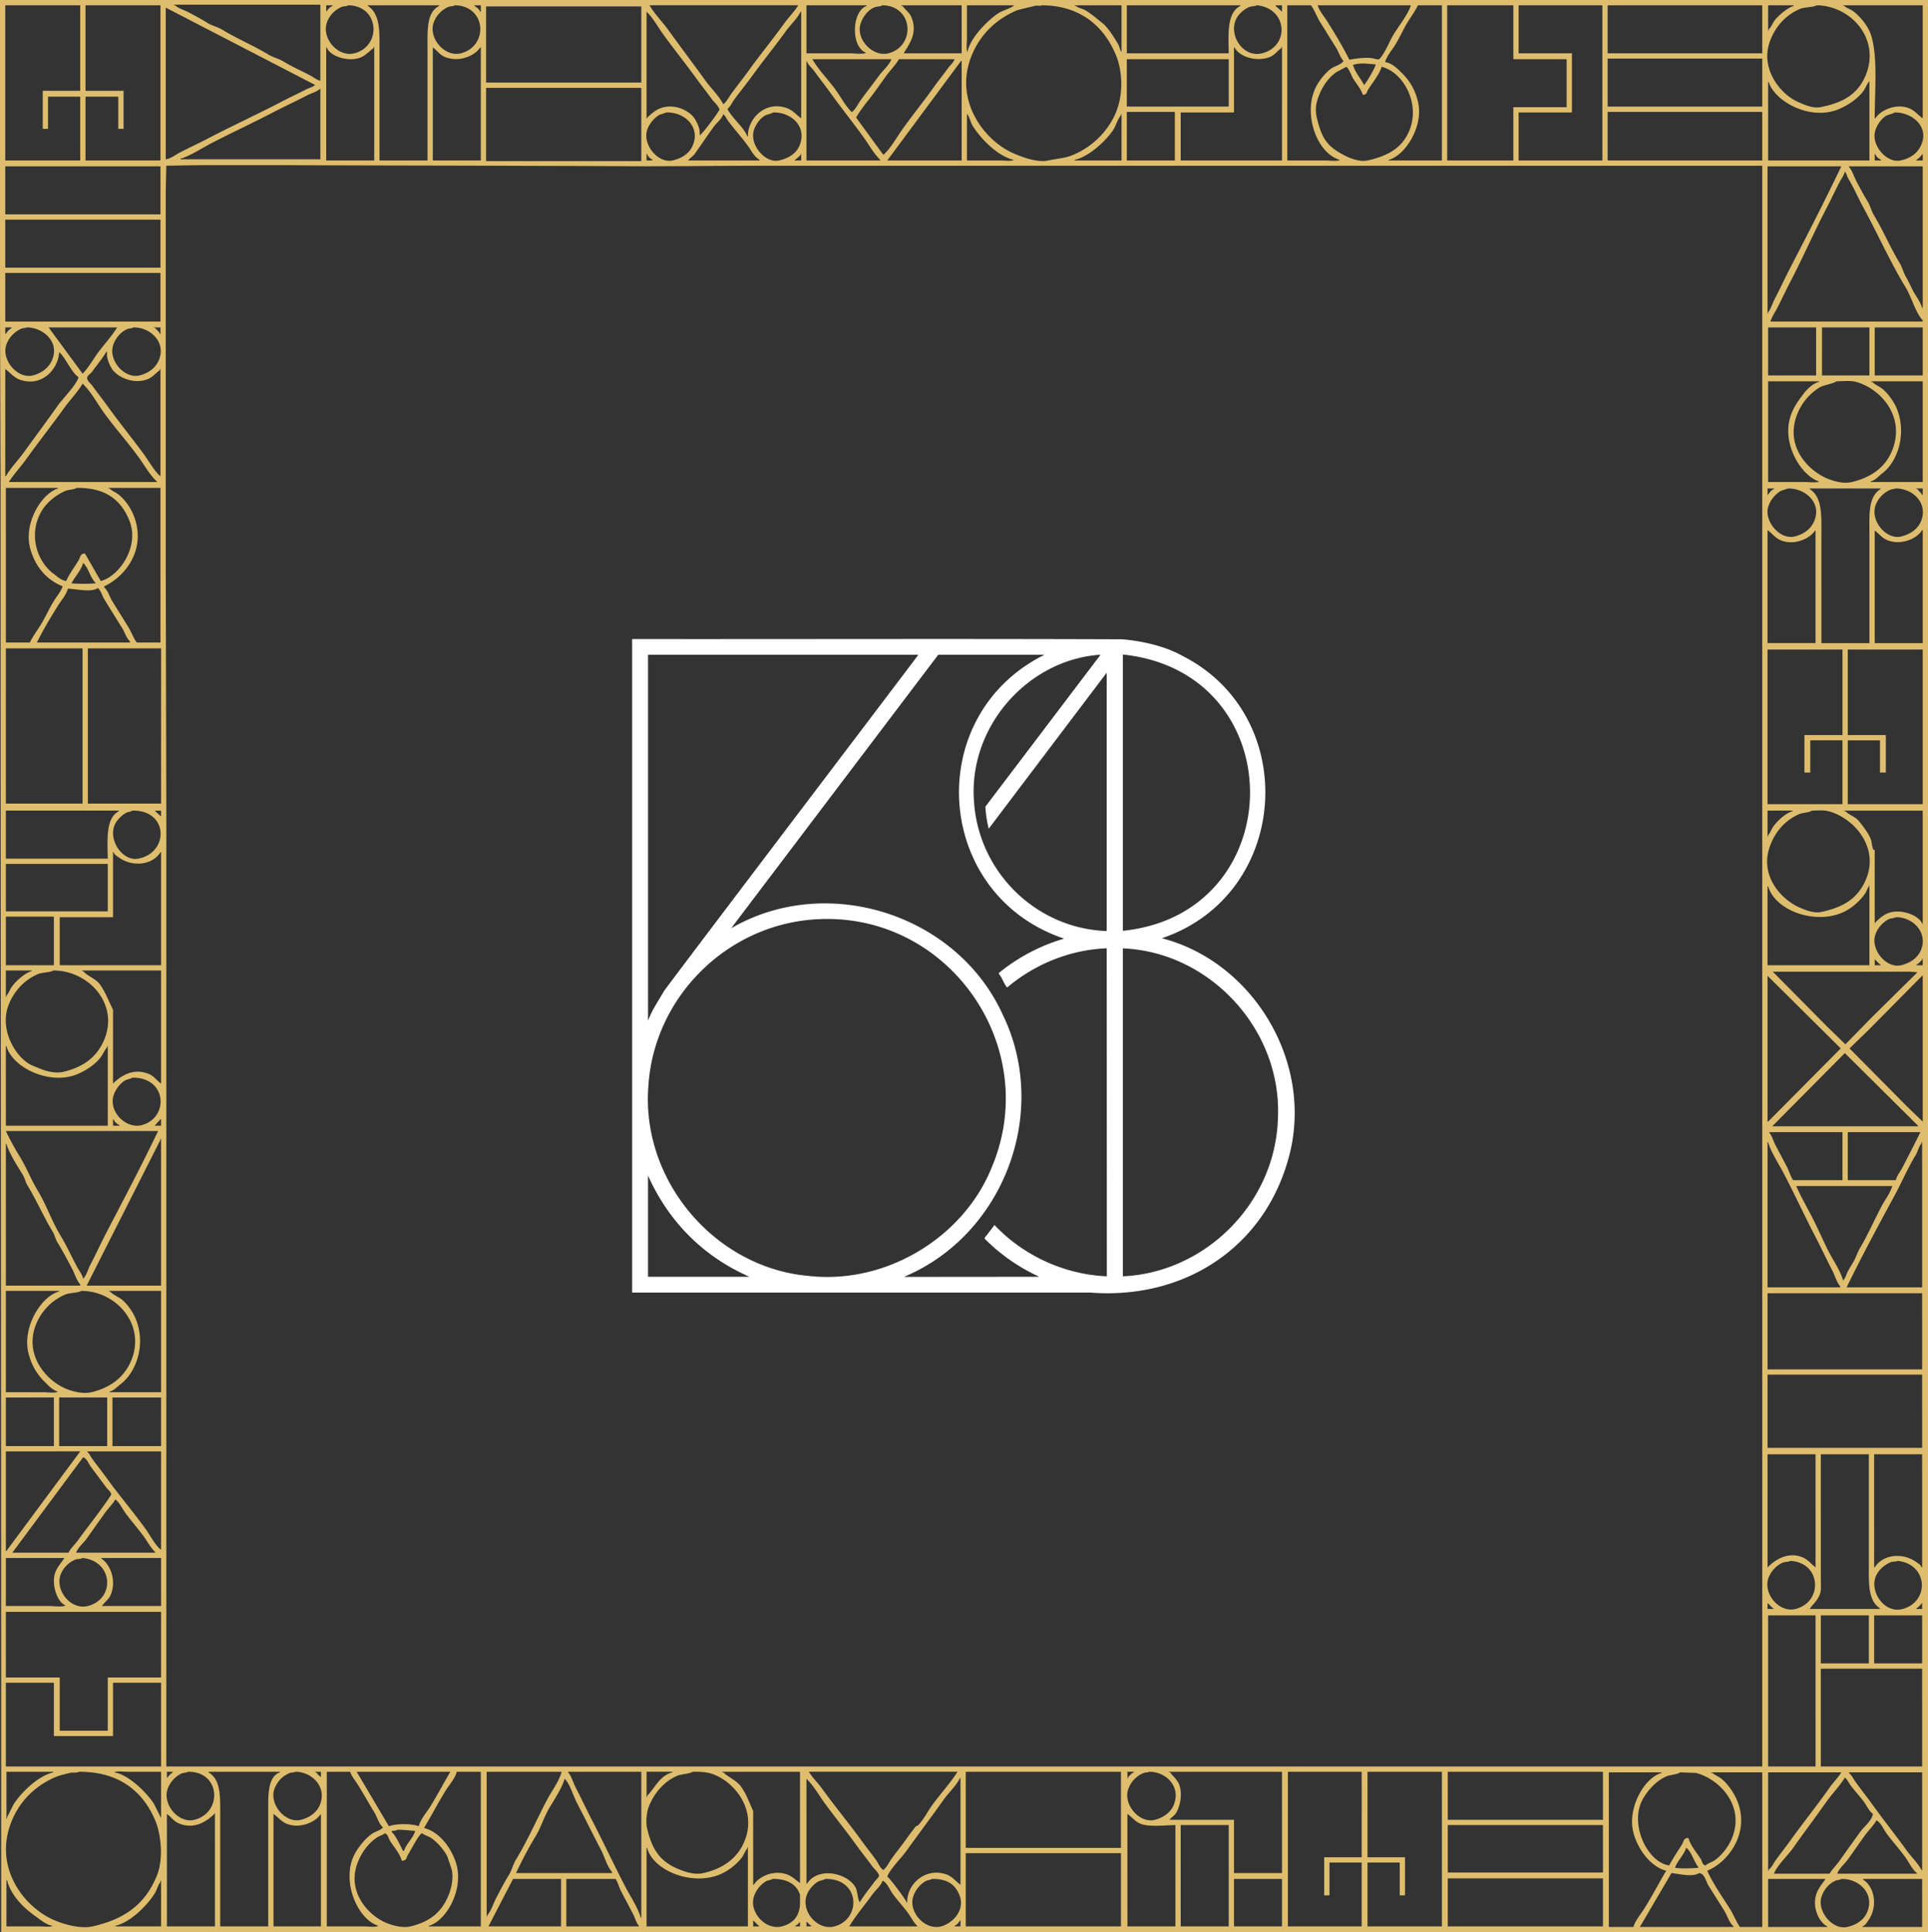
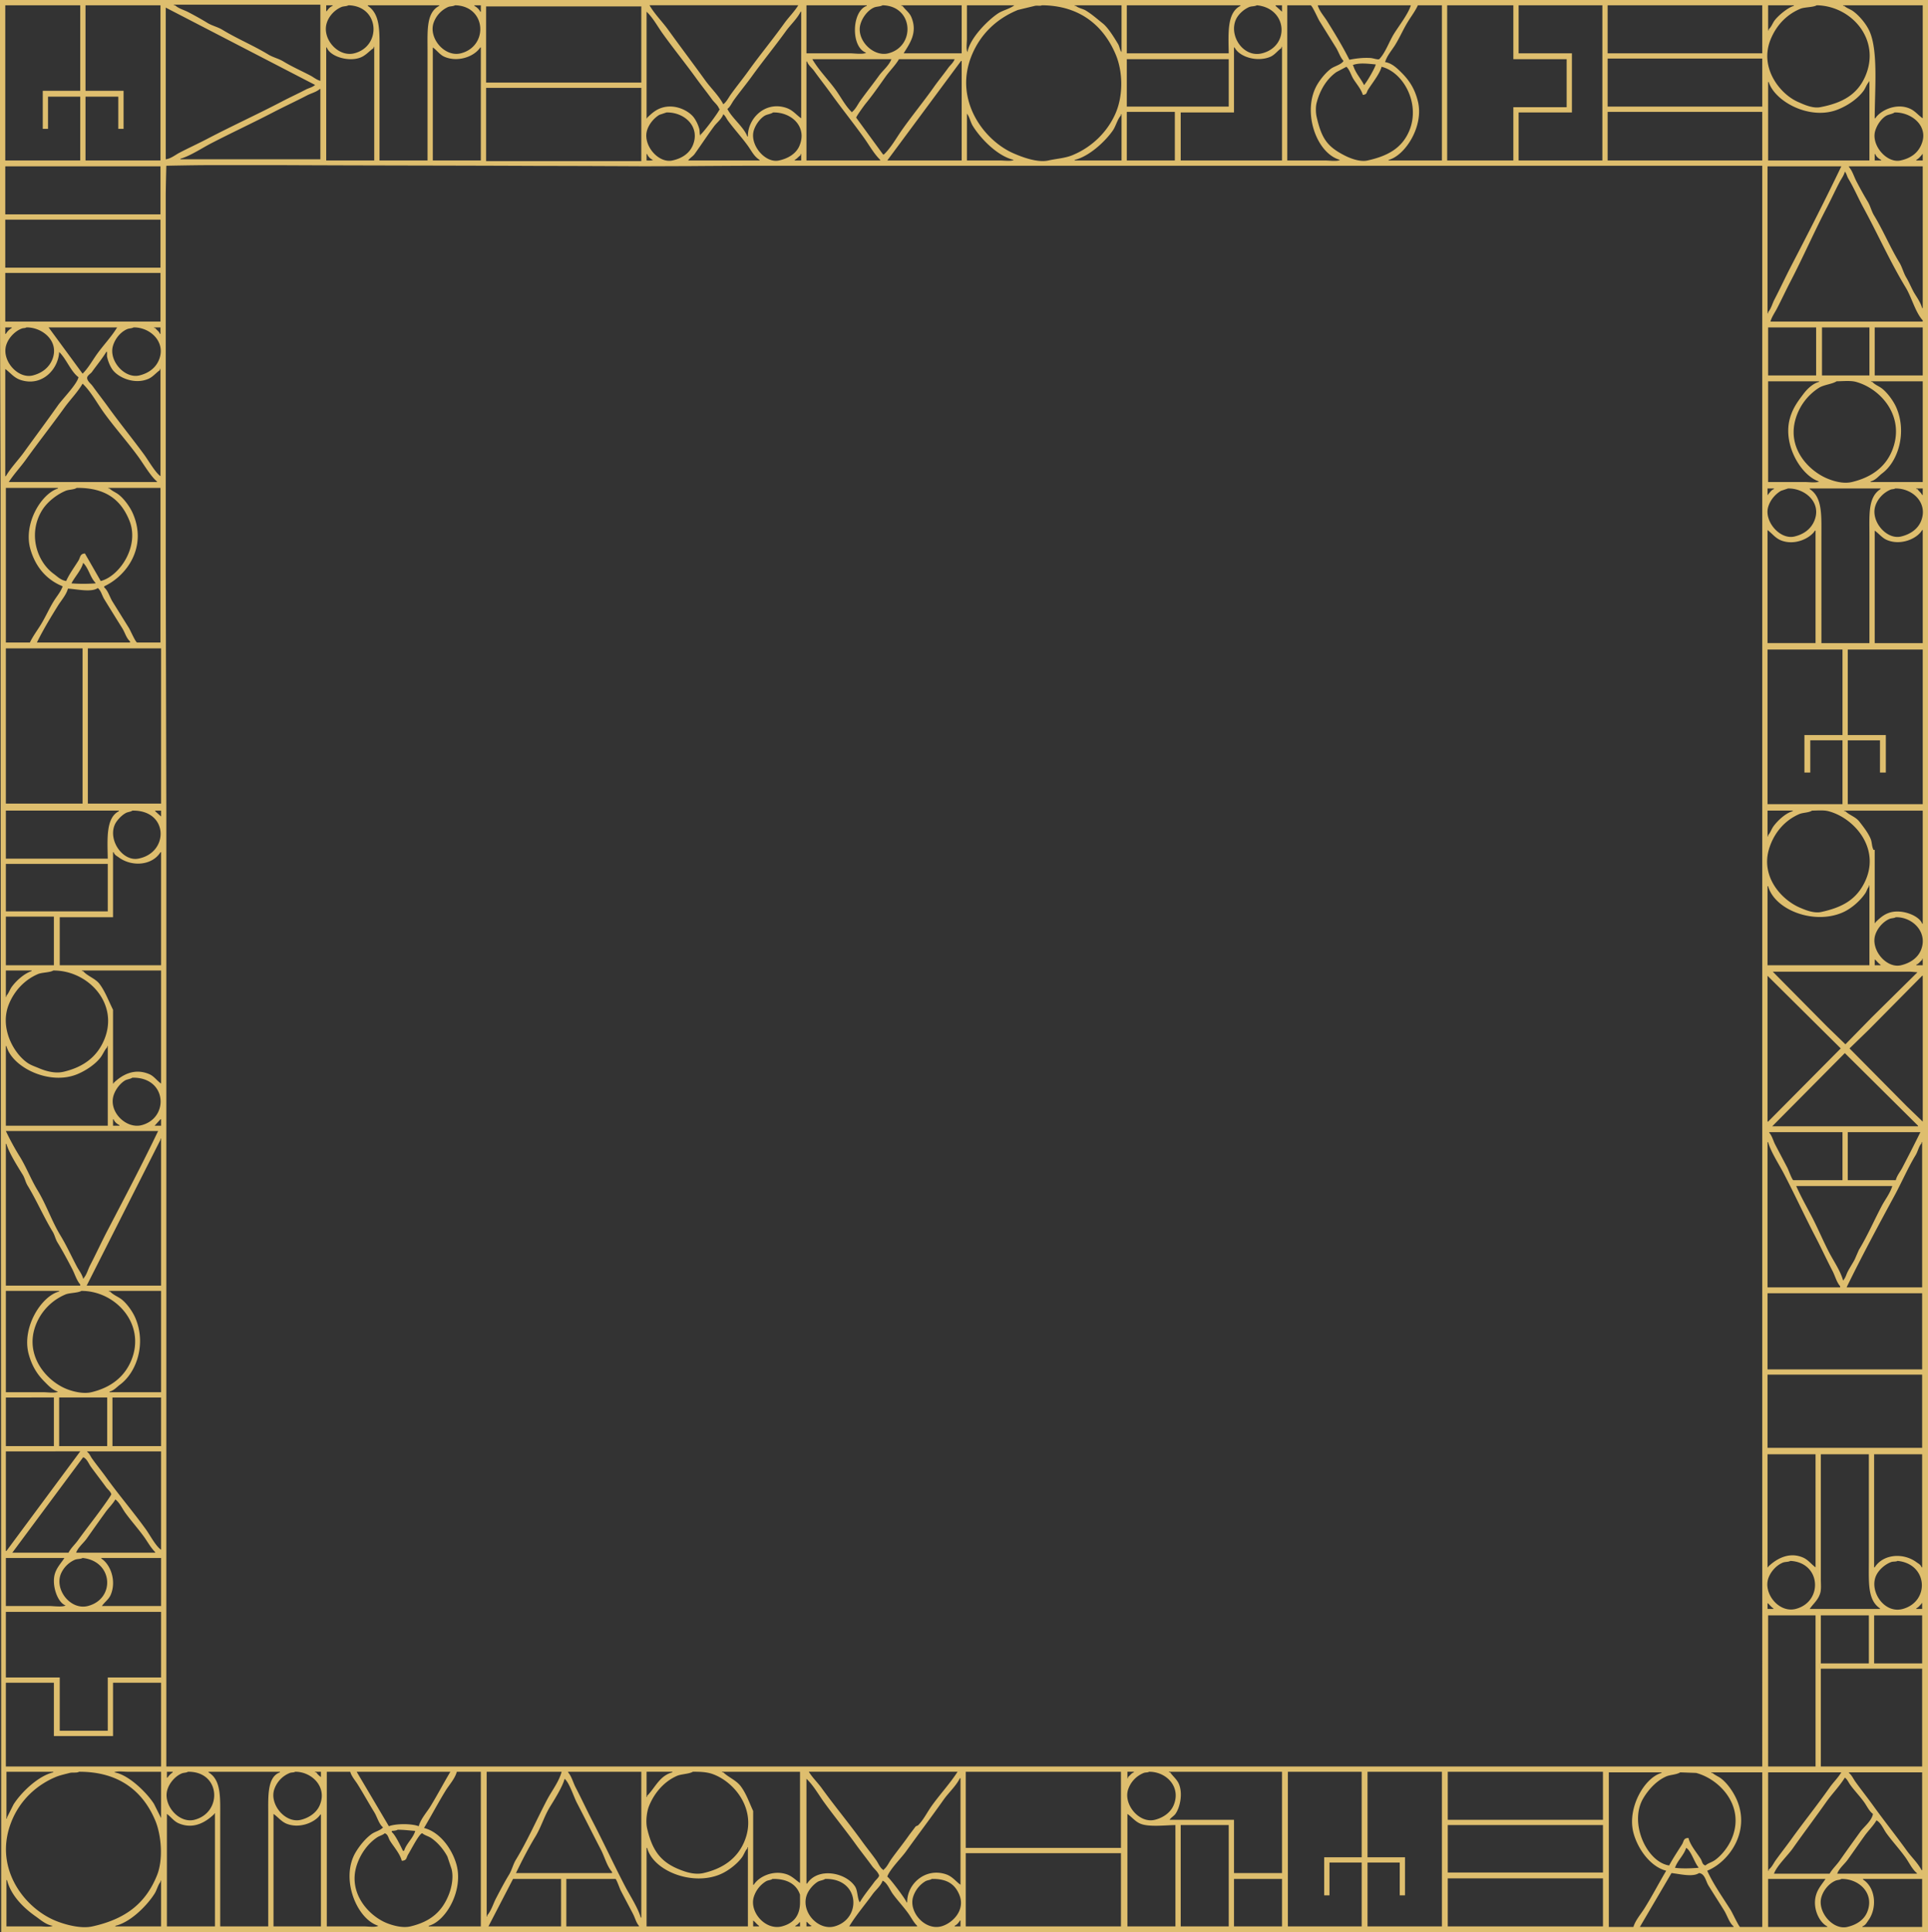
<svg xmlns="http://www.w3.org/2000/svg" viewBox="0 0 3292 3299">
  <rect x="0" y="0" width="3292" height="3299" fill="#333333" stroke="none" />
  <g id="bab6965b-637d-4ab1-958d-551eaad6c42a" data-name="Layer 2">
    <g id="b8b997a8-755b-4362-bff2-a145b3d2fa3f" data-name="Layer 1">
      <g>
        <g id="ea226534-5431-4a51-b9c3-80fc0bf56cbc" data-name="b3d5cc44-f361-4beb-a9a3-81472a55a4d9">
          <g id="b4fa032e-1d74-4de2-a6d4-0bcaa8fca3b8" data-name="a58d69d9-d4ea-448d-8e94-b1e6ec531c1c">
-             <path d="M1984.5,1602.1v-.4c219.3-74.8,237.4-380.4,33.3-482.5-28.3-15.8-67-24.8-101.9-27.7-278.8-1.1-557.7-.1-836.6-.4V2206.9h782.5c162.5,12.5,303.1-79.4,341.5-241.8C2239.8,1806.9,2136.3,1641.5,1984.5,1602.1Zm-105.9-484.2.2.4-196.3,259a225.4,225.4,0,0,0,5.6,37.6h.1L1889.3,1149l.4.2v440.4c-119.8-4-219.3-100.3-226.7-222.2-9.1-126.6,91.3-240.1,214.2-249.5Zm-772.1,0h461.1l.2.4c-80.4,106.7-358.2,472.2-433.7,573.2-9.3,16.4-20.7,32.5-27.3,50.6h-.3Zm172.8,1062H1106.5V2007.1c34.5,77.2,93,137.6,172.8,172.6Zm103.2-1.3c-160.2-12.9-288.3-161.8-275.4-324.6,9.7-150.9,132.6-273.8,283.2-284.2,226.9-16.1,390.9,215.8,302.9,423.7C1645.3,2112.4,1513.5,2192.8,1382.5,2178.6Zm315.5-87.1c-3.1,4.3-13.3,17.7-16.5,21.6-1.5,1.5,2.2,4,3.5,5.4a313.9,313.9,0,0,0,88.4,60.8,1.3,1.3,0,0,0-.1.6l-228.9.2c-.1-.2,0-.2-.1-.4,170-71.6,249.3-282,167.1-448.9-78.1-169.8-299.3-240.8-462.7-146.1v-.2L1602,1117.9h180.5a.6.6,0,0,1,.1.4c-209,104.8-187.6,409.5,33.9,484.1v.3a314.8,314.8,0,0,0-110.8,58.4c0,.7-.1,1.1-.1,1.9,5.6,6,8.6,17.1,14,22.8v.3c46.7-39.7,107.1-64.6,170.1-67l.2,560C1816.3,2176,1746.6,2142.9,1698,2091.5Zm219.3-974c291,30.6,287.9,442.3,0,471.7ZM2182,1909.4c-4.2,144.5-123.7,263.4-264.7,269.7V1619.2C2066.2,1625.3,2189.3,1758.5,2182,1909.4Z" style="fill: #fff;fill-rule: evenodd" />
-           </g>
+             </g>
        </g>
        <path d="M0,0V534L1,833c0,823.6,1.2,1643.4,1,2466H3292V0Q1643.5,0,0,0ZM3147,9h136V202c-8-5.4-13.1-13-23-17-23.4-9.5-49.7,4-58,17h-1c0-47.8,6.3-115.5-9-149-5.6-12.3-17.4-26.4-28-34-4.8-3.4-10.8-5-15-9h-2ZM3019,9h44v1c-10.6,2.9-27.1,17-33,25-3.5,4.7-5.5,11.3-10,15v2h-1Zm4,59c9.7-24.3,27.1-43,51-53,7-3,21.9-2.3,28-6,59.5,1,109.9,58.6,83,121-13.5,31.3-38.8,45.7-77,53-13.5,2.6-29.5-5.3-38-9C3039.5,160.7,3003.8,116.2,3023,68Zm260,216V526h-1c-2.5-9.2-8.5-17.6-13-25s-9-18.7-14-27-6.9-17.7-12-26c-15.5-25.5-27.5-54.5-43-80-4.7-7.7-6.3-16.3-11-24-6.5-10.6-13.2-23-19-34-4.4-8.4-7-18.2-13-25v-1Zm-82-10V263h1c1.5,4.6,5.9,8,10,10v1Zm71,0v-1c4.6-2.3,6.5-5.7,10-9v-1h1v11Zm-78,549v-1c9-2.4,13.6-9.2,20-14,27.5-20.7,42.1-70.1,24-112-4.9-11.4-15.5-25.8-25-33-4.9-3.7-12.1-6.3-16-11h-2v-1h88V823Zm89,11v11h-1c-2.2-4.2-5.5-6.3-8-10h-2v-1Zm-91,80v184h-82V916c0-36.2,1.9-67-20-81v-1h121v1C3189.4,848.7,3192,878.4,3192,914Zm91,195v264H3155V1264h55v55h10v-64h-65V1109Zm-82-11V906c7.3,4.9,12.2,12.3,21,16,23.4,9.9,51.4-2.1,60-17h1v193Zm-2,353c-3.2-5.9-2.4-12.9-5-19-4.5-10.6-12.3-20.3-19-29s-17.1-11-24-18h-2v-1h134v193h-1c-4.6-13.3-33.7-25.3-55-19-10.8,3.2-17.9,10.1-25,17v1h-1V1451Zm62,208c1.9,0,13,1,13,1l-78,77-45,46-31-30-93-94Zm-60-11v-10c3.8,2.7,5.7,6.5,10,9v1Zm-182,267h-1V1666l125,124Zm2,18h125v82h-84c-2.4-1.3-8.2-17.5-10-21-6.8-13.1-14.2-26.9-21-40-3.4-6.6-5.2-14.7-10-20Zm-2,17c4.5,16.6,19.1,38.7,27,54,18.7,35.9,35.5,72.5,54,108,10.1,19.4,19.1,39,29,58,4.4,8.4,6.9,19.1,13,26v2H3018V1950Zm104,188c-10.7-20.7-19.2-41.4-30-62-8.7-16.6-18.3-33.6-26-51h164c-3.4,12-12.5,23.5-18,34-13.3,25.2-24.5,51.2-39,75l-7,16c-3.6,7-8.4,14-12,21-2.5,4.8-3.6,10.2-7,14v1h-1C3142.2,2169.2,3130.8,2153,3123,2138Zm32-123v-82h124c-10,20.4-20.3,40.5-31,61-3.5,6.7-9,12.9-11,21Zm120-92H3026l124-125,125,124Zm-257-275V1513h1c11.1,40.3,77.6,66.3,127,45,14.9-6.4,30.4-20.1,39-33,2.5-3.7,3.1-7.9,6-11v-2h1v136Zm73-329v-55h55v109H3018V1109h128v146h-65v64Zm53-1035c-27.2,56.8-56.1,113.4-85,169-10.1,19.4-19.1,39-29,58-3.8,7.2-5.8,16.1-11,22v2h-1V284Zm-125-10V140h1c10.6,33.6,70.6,65.9,118,47,16.9-6.7,33.9-18.2,44-32,3.4-4.7,5.1-10.8,9-15v-1h1V274Zm117,377c10.7-.1,23.9-1.5,33,1,44.3,12.2,85.6,61.8,61,119-11.9,27.6-35.8,44.4-68,52-15.5,3.7-32.9-2.2-42-6-31.2-13-69.1-51.2-54-102a94.5,94.5,0,0,1,40-53C3114.2,656.9,3128.6,655.8,3136,651Zm-25-10V559h81v82Zm-5,11c-11.2,2.9-20.8,12.7-27,21-9.4,12.5-18.2,24.2-23,42-12.2,45.3,20.1,97.7,50,107-4.5,2.8-17.4,1-24,1h-63V651h87Zm-5-11h-82V559h82Zm-72,193v1c-4.8,1.7-6.7,5.8-10,9v1h-1V834Zm-10,32c3.4-12.1,12.1-22.2,22-28l12-4c28.6-.6,57.8,23.7,45,55-5.8,14.1-17.9,23.2-34,27C3039,921.9,3012.2,890,3019,866Zm81,40v192h-82V905c8.1,5.9,13.4,14.1,24,18,23.1,8.5,48.5-3.8,57-17Zm-82,478h43v1c-12.4,3.3-26.2,16.6-33,26-3.4,4.8-5.1,10.8-9,15v2h-1Zm183-743V559h82v82Zm-178-92c2.3-8.1,7.4-15.1,11-22,8-15.4,15.2-31,23-46,22.1-42.5,40.8-85.6,63-128,7.1-13.7,13.6-27.9,21-42,2.9-5.6,7.4-11.2,9-18,3.1,3.3,3.5,7.9,6,12,9.6,15.9,16.8,33.2,26,50,24.2,44.5,45.7,92.7,72,136,10.2,16.8,16.3,42,29,56v2ZM2593,9h143V274H2593V192h91V91h-91ZM2471,9h113v92h91v82h-91v91H2471Zm-9,0V274h-91v-1c27.9-7.2,60.6-57.1,50-100-5.3-21.5-14.7-35.8-28-49-6.9-6.9-16.3-16.3-28-18,3.1-10.8,11.5-20.1,17-29,8.2-13.2,13.8-26.7,22-40,5.5-9,12.4-18,17-28ZM2311,135c5.1,8.2,13.1,17.2,16,27,7.5-.6,6-4.3,9-9,6.5-10.4,20-27,23-39,38,9.5,66.8,64,47,110-12.5,29-36.5,42.4-71,50-13.3,2.9-30-4-38-8-30.8-15.5-40.4-29.2-49-67-1.4-6.1-1.7-16.3,0-23,5.7-22.4,17.5-41.5,34-53l17-9C2304.7,119.4,2306.7,128.1,2311,135Zm-1-24c11.4-4.3,26.3-2.1,39-1-1,5.9-15.1,29.9-19,34v1h-1c-5.3-10.6-14.6-20.6-18-32C2310.2,112,2310.6,112.8,2310,111ZM2409,9c-4.2,14.5-21,36-29,49s-14.7,32.5-25,43c-2.9,1.3-10.1-1.7-15-2-13.6-.8-25.7,1-36,3-11.2-22.5-24.7-44.6-38-66-5-8.1-13.4-17.2-16-27ZM2198,9h40c3.2,1.7,12.2,22.5,15,27l28,45c4.7,7.5,7.2,16.6,13,23-3.3,6.1-15.4,9-21,13-8.6,6.2-17.4,16.9-23,26-27.8,45-3.3,118.7,38,130-4.7,3-18.2,1-25,1h-65Zm-20,0h11V20l-11-10Zm-32,0c52.5,5.1,56.6,69.9,9,82-31.8,8.1-56.7-29.4-45-57,3.9-9.3,13.6-18,23-22C2136.9,10.4,2142.5,11.1,2146,9Zm43,71V274H2016V192h91V81h1c8.4,16.5,38.7,25.4,61,16,7.7-3.3,12.5-10.5,19-15V80ZM1924,9h194v1c-23,11.7-20.6,45.8-20,81H1924Zm0,92h174v81H1924Zm0,90h82v83h-82ZM1835,9h80V89c-3.1-3.9-3.3-9.5-6-14-6.3-10.4-16.8-27.7-26-35s-18.6-15.7-29-22c-5.3-3.2-12.5-4-17-8h-2ZM1651,66V9h81c-8,6.3-19.6,8.4-28,14-17.2,11.4-48.4,42.5-52,66C1649.3,84.6,1651,72.4,1651,66Zm8,29c14.9-36.6,42.4-63,79-78l29-7c4.1-1,9.1.7,12-1,66.4.4,106,36.6,126,84,12.5,29.5,12.9,70,0,100-14,32.5-41,58.5-74,72-12.4,5.1-26.5,5.8-41,9-19.6,4.3-47-6.8-59-12C1680.1,240.1,1628.1,171.1,1659,95Zm256,100v79h-80v-1c24.7-5.8,52.2-31.6,65-50,5.4-7.7,7.7-19,14-26v-2Zm-184,78c-4.4,2.7-16.6,1-23,1h-57V194c4.7,5.9,6,14.6,10,21C1674.5,236.7,1703.1,266.6,1731,273ZM1539,9h103V91h-99c10.1-16.6,24.4-35.1,13-62-3.3-7.7-10.5-12.5-15-19h-2Zm-61,168c12.1-14.8,22.8-30.2,34-46,7.1-10.1,16.6-19.1,23-30h95c-2.2,6.1-7.5,10.2-11,15-7.8,10.9-16.4,21.3-24,32-17.8,25.3-37.4,49-55,74-9.6,13.6-18.2,29.5-30,41-1,.8-.2.4-2,1l-46-63C1461.1,200,1475.2,180.4,1478,177Zm-23,14v1c-10.8-10.1-18.4-24.8-27-37-12.8-18.1-29.7-34.6-41-54h135c-3.8,10.7-14.7,19.3-21,28-10.5,14.6-21.7,28.6-32,43C1464.5,178.3,1461,186.3,1455,191Zm186-87h1V274H1515ZM1492,13c4.5-2.1,10.8-1.5,15-4,53,1.2,56.5,70,10,82-26,6.7-55-22.7-48-49C1472.2,30,1481.5,17.8,1492,13ZM1377,9h103v1c-26,8.9-27.6,71-1,80-5.3,3.3-20.6,1-28,1h-74Zm0,96h1c2.3,6.6,8.3,10.8,12,16,9.6,13.3,19.6,26,29,39,18.3,25.4,37.9,49.8,56,75,9,12.5,17,27.3,28,38v1H1377Zm-12,144c-5.7,13.4-19.2,21.6-35,25-23.8,5.1-50.1-26.9-43-51,2.9-9.8,10.2-19.9,18-25,4.4-2.9,10.6-3,15-6C1351.7,191.3,1378.7,216.5,1365,249Zm3,14v11h-11v-1c4.2-2.2,6.3-5.5,10-8v-2Zm-71,10v1H1175c2.9-4.2,8-6.9,11-11,11.4-15.9,21.5-31.4,33-47,4.8-6.6,13.2-12.6,16-21,3.7,2.9,5.2,7.2,8,11,10.6,14.5,23.5,28.4,34,43C1283.3,257.8,1287.6,267.3,1297,273Zm71-253V202c-8.9-6.2-14.1-14.1-26-18-36.1-11.7-65.5,18.8-65,49h-1c-5.5-15.5-26.2-31.4-34-47,4.9-3.7,7.4-10,11-15,9.9-13.8,20.9-27,31-41,18.7-25.9,39.1-50.8,58-77,7.8-10.8,18.9-20.7,25-33Zm-5-11c-6.8,11.2-16.5,20.5-24,31-19.8,27.6-41.4,53.7-61,81-9.8,13.7-20.4,26.6-30,40-4.1,5.7-7.4,12.9-13,17-7.9-15.1-21.3-27.5-31-41-20.9-29-42.1-57-63-86-10.1-14-23.2-26.8-32-42ZM1104,20c11.1,10.4,19,25.6,28,38,18.4,25.6,38.4,50.2,57,76,8.7,12,18.1,23.7,27,36,3.7,5.1,9.8,9.4,12,16h1c-2.1,6-28.1,40.5-33,44v2c-1.9-3.1-.9-7.9-2-12a62.9,62.9,0,0,0-9-19c-8.4-11.6-31.9-24.3-55-17-10.9,3.5-17.7,10.1-25,17v1h-1Zm1,202c3.5-10.8,12-20.7,21-26l12-4c31.2-.7,58,24.7,45,56-5.8,13.9-18.6,22.5-35,26C1123.9,279.2,1096.9,247.4,1105,222Zm10,51c-2.1,1.4-7.3,1.1-11,1V263h1C1106.4,267.2,1110.8,271.7,1115,273ZM830,11h265V141H830Zm0,139h265V275H830ZM810,9h11V20h-1c-2.3-4.6-5.7-7.5-10-10Zm-45,3c3.7-1.6,8.7-1,12-3,53.7,1.2,57.4,69.9,10,82-27.5,7-54.8-25.1-47-51A46.6,46.6,0,0,1,765,12Zm56,69V274H739V81c7,4.8,11.7,12.4,20,16,23.1,9.9,51.1-.6,61-16ZM628,9H750v1c-22.3,11.5-20,42-20,76V274H648V92c0-37.1,2.1-67.4-20-82Zm11,71V274H557V81h1c5.4,15.7,37.9,25.3,58,17,9-3.7,14.6-10.9,22-16V80ZM557,9h11v1c-4.1,1.4-7.8,5.6-10,9h-1Zm1,30c3.9-12.1,13.7-22.2,25-27,3.7-1.6,8.7-1,12-3,53.5,1.3,56.8,70.1,10,82C577.1,98.1,549.3,66,558,39ZM297,8H547V138c-6.8-1.8-11.4-6.1-17-9-15.6-8.2-31.4-15.1-46-24-8.3-5.1-17.7-6.9-26-12-24.8-15.1-53.2-26.9-78-42-8.3-5.1-17.7-6.9-26-12-9.9-6.1-21.7-12.6-32-18-7.7-4.1-17-6.2-23-12h-2ZM547,152V272H308v-1c16-4.3,37.2-18.3,52-26,35.3-18.3,71.2-34.9,106-53,19.4-10.1,39-19.1,58-29,7.2-3.8,16.1-5.8,22-11ZM283,13,538,145c-4.2,4-10.6,5.2-16,8-13,6.8-26.6,13-40,20-42.1,22-85.5,41.8-128,64-15.6,8.2-32,15.6-48,24-6.8,3.6-14.3,9.9-23,11ZM203,1385c-22.3,11.3-19.6,46.9-19,81H10v-82H203Zm12,3c3.6-1.9,8-1.8,11-4,62-1.3,63.1,72.1,10,82-26.5,5-51.7-31.4-40-58C199.2,1400.7,208,1391.6,215,1388ZM10,1648v-83H92v83Zm44,9v1c-12.9,4.1-26.7,16.9-34,27-3.4,4.8-5.1,10.8-9,15v2H10v-45ZM10,1556v-81H184v81Zm131-184H10V1107H141ZM83,559H200c-9.7,16-23.2,30-34,45-8.1,11.2-15.2,24.4-25,34Zm7,53c-5.3,14.9-17.8,24.9-34,29-25.9,6.5-54.4-26.4-45-53,4.1-11.7,14.6-22.6,26-27,3.2-1.2,5.7-.4,8-2C71.4,558.5,100.8,581.4,90,612Zm87,92c18.9,26.3,41.1,50.8,60,77,8.1,11.3,20.9,32.9,31,41v1H15c8.6-13.4,19.8-25.2,29-38,21.8-30.3,44.2-58.8,66-89,9.8-13.6,22.5-26.3,31-41C155.2,668.4,165.5,688,177,704ZM145,945c-8.7.5-7.6,6.5-11,12-6.9,11.2-15.5,22.6-21,35-9.2-1.4-14.9-7.5-21-12-30.2-22-44.2-70.1-20-109,8.5-13.7,24.5-26.5,40-33,5.7-2.4,13.9-1.7,19-5,50.1-.5,75.9,21,90,56,17.7,44-17.2,95-49,103Zm18,50v1a280.5,280.5,0,0,1-41,0c5.8-11.3,16.7-22.4,20-35C151.3,970,153.9,985.8,163,995ZM99,833v1c-28.4,8.9-59.8,60.1-47,104,8.7,29.9,27.4,52,55,63-3.1,9.1-10.2,17.3-15,25-8.2,13.2-13.9,26.7-22,40-6.1,10-13.8,20.2-19,31H10V833ZM63,1097c10.3-21.1,23.5-42.9,36-63,5.4-8.7,14.2-18.4,17-29,13.7.5,39.8,7,51-1,5.5,4.3,7.2,12.9,11,19,10.1,16.5,20.8,33.7,31,50,4.4,7.1,6.8,16.8,13,22v2Zm157-25-28-45c-4.7-7.6-7.4-18.4-14-24v-2c38.4-17.9,73.7-66.8,49-124-4.9-11.5-15.4-25.9-25-33-4.8-3.6-10.8-5.8-15-10h-2v-1h89v264H234C230.8,1095.3,222.7,1076.3,220,1072Zm26-296c-20.2-27.5-41.8-54-62-82-8.4-11.6-17.4-23.1-26-35-2.9-4-7.3-6.8-9-12s5.5-8.5,8-12c8.3-11.6,17.8-22.9,25-35,1.5,2.4.1,6.4,1,10,1.7,7.3,5,15.4,9,21,9.9,13.7,37.4,25.9,61,16,8.1-3.4,13.2-10.4,20-15v-2h1V813C265.2,806.9,253,785.5,246,776Zm26-163c-5.4,14.6-17.8,24.1-34,28-25.6,6.1-52.9-25.8-45-51,3.8-12.1,12.9-23.2,24-28,3.6-1.6,7.9-1.1,11-3C256,558.5,283,583.2,272,613Zm-9-53v-1h11v11h-1c-1.6-4.6-5.5-6.3-8-10ZM146,165h56v55h9V155H146V9H274V274H146ZM9,9H137V155H73v65h9V165h55V274H9ZM9,284H274v82H9Zm0,91H274v82H9Zm0,91H274v83H9Zm0,93H20v1a28.2,28.2,0,0,0-10,10H9Zm0,71c9,6.5,14.7,15.2,27,19,36.4,11.3,63.6-19,65-48,12.1,11.4,20,33.6,33,43-2.4,12-27.4,37.2-35,48-19.1,27.1-38.6,53.1-58,80-9.8,13.6-22.4,26.3-31,41H9Zm6,1085c9.3-23.3,27.1-42.3,50-52,6.8-2.9,20.1-2.4,26-6,59.5-.4,112.6,56.4,87,118-12.3,29.5-35.7,47.1-70,55-15.2,3.5-32-2.2-41-6s-14.6-5.4-21-10C22.7,1797.3-.8,1754.6,15,1715Zm179,155c3.2-10,10.9-19.9,19-25,3.9-2.4,9.2-2.5,13-5,59.3-1.2,63.1,68.6,16,81C215.6,1928,185,1898.4,194,1870Zm10,51v1H193v-11h1C195.5,1915.6,199.9,1919,204,1921Zm66,10c-27.2,56.9-57,113.4-86,169-10.5,20-19.8,40.4-30,60-3.8,7.2-5.8,16.1-11,22v1h-1c-2.2-8.1-7.5-14.3-11-21-9.5-18-17.7-36.1-28-53-14.9-24.6-24-52.4-39-77-11-18.1-18.7-38.5-30-57a433.9,433.9,0,0,1-24-44ZM101,2204v1c-30.7,8-64.3,61.9-52,107,5.5,20.1,14.3,34.3,27,47,6.2,6.2,13.5,14.4,23,17-4.7,3-18.2,1-25,1H10V2204Zm-91-9V1953h1c4.1,15.2,19.8,39.6,28,53,3.5,5.8,4.5,12.2,8,18,15.4,25.2,27.6,53.8,43,79,3.5,5.8,4.5,12.2,8,18,8.7,14.2,17.3,30.2,25,45,4.7,8.9,7.6,19.8,14,27v2Zm82,191v83H10v-83Zm45,92L11,2648H10V2478Zm-27,182c-5.4,8.3-12.6,15.7-16,26-6.5,19.6,4.1,50.3,18,55-5.3,3.3-20.6,1-28,1H10v-82Zm-6,27a46.1,46.1,0,0,1,24-24c3.9-1.6,9.5-.9,13-3,52.4,5.3,56.2,69.9,9,82C120.6,2749.5,92.8,2714.4,104,2687Zm26-36c3.3-9.3,12.6-16.4,18-24,10.8-15.3,21.1-29.9,32-45,5.3-7.4,12.3-13.9,17-22,7.2,5.5,11.7,15.6,17,23,10,13.8,22,27.1,32,41,6.2,8.7,11.5,18.6,19,26v1Zm44-76c-13.3,18.5-27.5,36.3-41,55-5,7-12,13-16,21H21l121-163c6.3,2.3,9.3,10.8,13,16,8.4,11.6,17.4,23.1,26,35,2.9,4,7.3,6.8,9,12C190.9,2551.6,177,2570.9,174,2575Zm-73-106v-83h82v83Zm55-92c-14.6,3.4-32.1-1.6-41-5-35.8-13.6-75.1-59-53-112a92.8,92.8,0,0,1,50-50c6.8-2.8,21-2.4,27-6,58.4-.2,110.9,57.1,85,119C212.2,2351.3,188.6,2369.3,156,2377ZM10,1922V1786h1c9.6,36.3,73.4,67.7,121,48,14.7-6.1,31.1-17,40-29,4-5.4,6.5-12.2,11-17v-2h1v136ZM68,3289H11v-79h1c6.8,26.8,28.9,47.9,49,62,8,5.6,17.5,14.3,29,16C85.8,3290.6,74.1,3289,68,3289Zm26-10c-54.3-22.8-105.9-91.7-74-170,13.9-34.3,41-60.7,75-75,7.4-3.1,16.5-5,24-7,5-1.3,12,.4,16-2,69.3-.2,109.4,34.3,130,83,10.3,24.3,14.2,66.4,3,94-19.6,48.3-54,74.5-110,87C136.1,3293.9,106.8,3284.4,94,3279ZM11,3105v-80H91v1c-26.1,6.1-55.3,34.8-68,55l-11,22v2Zm264,184H197v-1c26-6,54.3-34.8,67-55,3.9-6.2,5.5-14.3,10-20v-2h1Zm0-185-12-24c-11.5-18.3-43.2-50.3-68-54,4.4-2.7,16.6-1,23-1h57Zm0-88H10V2873H92v91H193v-91h82Zm0-152H184v91H102v-91H10V2752H275Zm0-122H174c4.4-6.5,11.7-11.3,15-19,10.2-23.8-.2-51.9-16-62v-1H275Zm0-96c-9.3-6.5-19-25.3-26-35-21.7-30.1-46.4-58.9-68-89-7.9-10.9-16.4-21.3-24-32-2.9-4.1-4-8.1-8-11v-1H275Zm0-177H192v-83h83Zm0-92H187v-1c7.9-2.1,12.3-7.8,18-12,28.5-21.2,45-70.1,26-114-4.7-11-14.8-25.1-24-32-5.7-4.2-14.5-7.6-19-13h-2v-1h89Zm0-182H148l126-249v-2h1Zm0-273H264l10-11h1Zm0-72c-7-4.7-11.8-12.5-20-16-26.1-11.2-47.2,1.7-61,15v1h-1V1724c-7.7-15.3-13.3-31.1-23-44-6.9-9.3-21.3-13.7-28-22h-2v-1H275Zm0-202H102v-82h91V1455h1c1.7,4.9,5.2,6.2,9,9,22.4,16.3,56.8,13.8,71-9h1Zm0-254-10-9v-1h10Zm0-22H150V1107H275Zm11,1683c3.7-11.5,13.3-22.4,24-27,3.6-1.6,7.9-1.1,11-3,56.1-.8,59.1,69.8,11,82C305.2,3113.8,277.5,3081.3,286,3055Zm-1-20v-10h10v1a33.5,33.5,0,0,0-9,9Zm82,254H285V3097c6.8,4.9,11.7,12.4,20,16,26.8,11.5,48.2-3.6,61-16v-1h1Zm91,0H376V3105c0-35.6,2.1-65.8-20-79v-1H478v1c-21.8,7.8-20,40.8-20,71Zm90,0H467V3097c7.8,5.3,13.3,13.3,23,17,22.6,8.6,48.7-3.1,57-16h1Zm-2-207c-5.3,12.6-17.7,21.4-32,25-26.5,6.7-53.6-25.6-46-51a46.1,46.1,0,0,1,27-29c3.3-1.2,6.5-.4,9-2C531.6,3024.7,559.3,3050.3,546,3082Zm-8-56v-1h10v9a29,29,0,0,1-8-8Zm83,263H558V3025h40c2.4,8.3,8.8,15.2,13,22,9.7,15.6,18.6,31.7,28,47,5,8.1,7.9,20.1,15,26-4.3,5.2-13.4,7.1-19,11-10.8,7.6-21.2,20.4-28,32-25.9,44.3,1.7,113.3,39,125C641.3,3291,627.8,3289,621,3289Zm43-171-55-93H769c-11.6,19.5-22,39.4-34,59-6.2,10.1-16.8,21.7-20,34C702.7,3113.3,676.3,3113.3,664,3118Zm45,8c-3.7,12.7-15.2,21.4-19,34h-2c-3.9-8-12.7-26.8-19-32v-2c3.3-.2,7.8-.5,10-2C690.2,3124,700,3125.4,709,3126Zm-47,158c-31.7-12-68.2-51.4-53-99,6.4-19.9,19.2-37.5,35-48,4.2-2.8,9.4-3.7,13-7,5.8,2.1,6,8.1,9,13,6.2,10,17,21.9,20,34,9.1-.4,7.5-5.4,11-11,4.8-7.8,16-29.9,22-35,1-.8.2-.4,2-1,4.1,3.6,10.4,4.9,15,8,11.1,7.4,21.8,20,28,32,2.3,7,4.7,14,7,21,3.8,14.2-.2,32-4,42-11.6,30.7-31.9,47.9-66,56C687,3292.3,670.5,3287.2,662,3284Zm159,5H732v-1c29.5-7.7,60.3-61.3,47-106-7.8-26.2-28.2-54.2-55-61,12.6-21.1,24-42.8,37-64,5.9-9.5,16-20.5,19-32h41Zm11-17h-1V3025H959c-4.6,17-17.1,33-25,48-17.9,34.1-33.3,69.6-53,102-5.1,8.3-6.9,17.7-12,26-7.7,12.6-15.1,26.8-22,40-4.9,9.4-8.2,21.3-15,29Zm132-235c8.1,6.4,15.6,30.7,21,41,13.7,26.3,27.3,53.7,41,80,6.3,12,10.2,28.1,19,38v2H881c10-20.8,21.1-42.5,33-62,10-16.4,15-34.6,25-51C946,3073.6,960.9,3050.1,964,3037Zm-6,252H834l42-81h82Zm133,0H967v-81h84c2.1,1.5,7.2,16.6,9,20,6.8,13.1,14.2,26.9,21,40,3.4,6.6,5.2,14.7,10,20Zm4-15h-1c-4.5-16.6-19.1-38.7-27-54-19-36.6-36.2-73.8-55-110-10.1-19.4-19.1-39-29-58-4.4-8.4-6.9-19.1-13-26v-1h125Zm182,15H1104V3155h1c10.4,39.4,77.3,65.5,125,45,13.6-5.8,28.7-17.6,37-29,3.4-4.7,5.1-10.8,9-15v-2h1Zm-6-145c-12.1,28.9-36.3,46.3-70,54-16.4,3.7-33.3-3-43-7-31.1-13-44.5-32.9-53-69-2.8-11.8-.7-28.6,3-38,9.1-22.8,25.8-42.3,48-52,7-3.1,20.8-3.2,27-7,12.8-.1,24.1.4,34,4C1254.8,3042.6,1293.3,3090.6,1271,3144Zm-167-76v-43h44v1c-22,5.8-29.5,26.6-43,40v2Zm192,221h-10v-10c3.8,2.6,6,6.5,10,9Zm70,0h-8v-1a16.4,16.4,0,0,0,7-6h1Zm0-41c0,24.1-12.4,36.2-31,41-28.1,7.2-55.6-24.4-48-50a47.9,47.9,0,0,1,21-27c3.4-2,8-1.8,11-4,25-.5,41.2,9.2,47,27Zm0-33c-7.4-5-13.6-11.9-23-15-23.2-7.7-47.5,4.2-56,18h-1V3092c-6.8-14.8-11.9-29.8-21-42-7.8-10.5-20.7-15.1-30-24h-2v-1h133Zm11,74v-8c3.4,2.3,4.8,5.6,9,7C1384.2,3289.2,1380.3,3289.1,1377,3289Zm48,0c-27.2,7.6-56.8-23.2-48-52,2.9-9.5,11.2-19.1,19-24,3.9-2.4,9.2-2.5,13-5C1468.3,3206.7,1471.8,3276,1425,3289Zm166-206c-7.6,10.6-13.9,23.7-23,33-1.3,1.4-3.8,1.4-5,3-4,5.4-8.3,10.8-12,16-9.5,13.5-19.6,25.9-29,39-4.2,5.9-7.4,13.5-13,18v1c-6.2-3-9.1-11.5-13-17-7.6-10.7-16.1-21.1-24-32-22.2-30.8-46.6-60-69-91-6.8-9.4-15.8-17.9-22-28h254C1621.9,3045.3,1605,3063.5,1591,3083Zm48-47h1v182c-8.3-6-13.8-14.3-25-18-34.9-11.6-66.5,16.4-66,48h-1c-2.1-6-28.1-40.5-33-44,4.4-12.5,23.9-31.7,32-43,21.3-29.6,42.9-58.2,64-88C1619.6,3060.7,1632.1,3049.8,1639,3036Zm-232,41c17.7,24.5,37.1,48.1,55,73,8.7,12,18.1,23.7,27,36,3.7,5.1,9.8,9.4,12,16,.1,3.1-5.5,7.5-8,11-8.4,11.6-17.9,22.7-25,35-4.4-7.2-3.3-19.7-8-27-15.7-24.1-63.4-33.6-82-5h-1V3037C1388.7,3048,1397.5,3063.8,1407,3077Zm159,212H1450c11.7-19.2,26.8-36.7,40-55,5.1-7.1,14-14.1,17-23,7.6,3.1,12.4,15.5,17,22,8.3,11.5,18.7,22.4,27,34,5.1,7.1,8.8,15,15,21Zm74,0h-10v-1c4.2-2.1,6.7-5,9-9h1Zm-33,0c-28,7.2-55.5-24.6-48-50a48.2,48.2,0,0,1,21-27c3.4-2,7.9-1.9,11-4,26.1-.6,39.7,9.3,47,27C1649.1,3261.7,1625.6,3284.2,1607,3289Zm307,0H1649V3164h265Zm0-134H1649V3025h265Zm12-99a46.1,46.1,0,0,1,27-29c3.3-1.2,6.5-.4,9-2,29.5-.3,55,25.9,42,57-5.3,12.6-17.6,21.4-32,25C1945.4,3113.7,1918.4,3081.4,1926,3056Zm-1-20v-11h11v1c-4.6,1.6-6.3,5.5-10,8v2Zm82,253h-82V3097c7.8,5.3,13.3,13.3,23,17,14.4,5.5,41,2.3,59,2Zm91,0h-82V3116h82Zm91,0h-82v-81h82Zm0-91h-82v-91H1997c2.7-4,7.3-6.3,10-10,7.8-10.9,12.9-34.5,6-51-3.4-8.1-10.4-13.3-15-20h-2v-1h193Zm136-27h-64v65h9v-56h55v109H2199V3025h126Zm137,118H2335V3180h55v56h9v-65h-64V3025h127Zm275,0H2472v-82h265Zm0-92H2472v-81h265Zm0-90H2472v-82h265Zm10,183V3026h90v1c-29,7.9-59,59.7-48,102,7.2,27.6,28.9,58.1,56,65-12.6,21.1-23.8,42.9-37,64-6,9.7-15.6,20.5-19,32Zm136-152c-9,.3-7.6,5.5-11,11-7.3,11.6-15.4,23.7-22,36-38.2-5.7-69.2-73-44-115,8.9-14.9,22.6-29.8,39-37,7.1-3.1,17.3-2.8,24-7l27,1c40.2,10.6,84.2,56.5,61,112-5.9,14.1-17.2,28.7-29,37-4.9,3.5-11.6,5-16,9-5.7-1.5-5.3-6.6-8-11C2897.5,3163.4,2886.1,3150.8,2883,3138Zm17,50v1c-12.4,1-27.6,1.6-40,0,4.2-12.5,15.2-21.5,19-34C2887,3158.8,2893.5,3180.8,2900,3188Zm60,102H2800l54-92c12.5,1.1,35.8,7.5,47,0,10,.8,11.8,14.2,16,21,8.7,14.1,18.3,28.9,27,43,5.3,8.6,8.5,20.6,16,27Zm49,0h-38c-2.5-1.7-13.2-24.6-16-29-13.4-21.4-29.4-43.6-40-67,37-15.1,73.6-65.9,51-120-5.8-13.8-16.6-29.6-28-38-4.5-3.3-10-5.2-14-9h-2v-1h87Zm0-274H284V1388q-.5-208.1-1-416V335c0-15.6,1-52,1-52s47-1,69-1H487c145.3.7,290.7.6,436,1.3,60.3,0,176.7.6,176.7.6l79.5-.3s76.5-.6,119.8-.6H3009Zm0-2742H2745V191h264Zm0-92H2745V100h264Zm0-91H2745V9h264Zm12,1357c8.5-26.6,26.6-47.4,51-58,6.4-2.8,16-2.2,22-6,9.4-.1,20-1.1,28,1,44.7,11.7,90.8,65,61,123-14.5,28.2-37.4,41.2-73,49-13,2.9-27.9-3.6-36-7C3042.4,1536.8,3005.4,1497.1,3021,1448Zm88,1248V2483h82v183c0,35.7-2.3,65.9,19,80v1H3090c6.1-9.1,14.3-14.8,18-27C3110,2713.3,3109,2704.1,3109,2696Zm94-5c4.4-10.4,15.2-20,26-24,3.5-1.3,8.1-.3,11-2,51.9,5.1,55.4,69.2,9,82C3217.6,2755.7,3191.9,2717.5,3203,2691Zm-12,67v82h-82v-82Zm-15,370c-11.9,16.5-23.3,32.3-35,49-5.2,7.4-12.3,13.9-17,22h-95c4.8-13.4,23.6-31.1,32-43,18.9-26.8,38.1-52.2,57-79,10-14.2,22.8-27,32-42,4.3,3,6,7.8,9,12,7.3,10.2,16.7,19.8,24,30,4.7,6.6,8.5,15.3,15,20C3195.8,3109.2,3182.4,3119,3176,3128Zm28-20c7.4,3.5,12.3,15.5,17,22,10.3,14.2,22.9,27.7,33,42,6,8.5,11,19.6,19,26v1H3137c3.3-9.3,12.6-16.4,18-24,9.9-13.8,19.1-27.2,29-41C3190.3,3125.3,3198.5,3117.5,3204,3108Zm-80-56c-21.4,30.4-44.5,59.1-66,89-8.6,11.9-17.6,23.3-26,35-3.9,5.4-6.6,12.1-12,16v2h-1V3026h125C3138.3,3035.4,3130.2,3043.2,3124,3052Zm-24-36h-81V2758h81Zm0-340c-7.5-5.4-12.6-13.1-22-17-25-10.4-46.8,4.2-59,16v1h-1V2483h82Zm-80,17c4.3-10.7,13.4-20.6,24-25,4-1.7,9.5-.9,13-3,52.8,2.7,56.1,70,9,82C3037,2754.4,3009.4,2719.5,3020,2693Zm-2,44c3.8,2.7,5.7,6.5,10,9v1h-10Zm102,553H3019v-82h98c-5.6,8.5-12.7,16.1-16,27-7,22.9,5.6,47.4,19,54Zm-10-51c3.6-12.1,13-23.3,24-28,3.5-1.5,7.2-1.1,10-3,30.8-.6,57.4,25.3,44,57-5.6,13.2-18.5,21.5-34,25C3129.2,3295.6,3102.7,3263.7,3110,3239Zm172,51H3180v-1c5.2-1.8,7.1-5.9,10-10,15.9-21.9,12.3-56.5-9-70v-1h101Zm0-97h-1c-6.4-12.3-17.1-22.1-25-33-18.3-25.4-37.9-49.9-56-75-10.5-14.6-21.7-28.7-32-43-3.6-5.1-6.2-11.2-11-15v-1h125Zm0-177H3109V2849h173Zm0-176h-82v-82h82Zm0-93h-10v-1c4.2-2.1,5.9-5,9-8v-1h1Zm0-71h-1c-1.7-4.9-5.2-6.2-9-9-22.6-16.4-56.6-13.7-71,9h-1V2483h82Zm0-204H3018V2347h264Zm0-134H3018V2208h264Zm0-140H3153c25.8-53,54.1-105.5,82-157,12.5-23.1,22.7-47.1,36-69,3.9-6.5,5.1-14.6,10-20v-2h1Zm1-283-27-26-98-99,33-32,91-92h1Zm0-267h-11v-1c4.6-1.6,6.3-5.5,10-8v-2h1Zm-3-26c-5.6,13.6-18.4,22.3-34,26-25.1,6-52.3-26.5-44-52,3.7-11.4,13.4-22.4,24-27,3.6-1.6,7.9-1.1,11-3C3266.3,1565.5,3292.2,1592.3,3280,1622Zm0-732c-5.6,13.5-18.4,22.3-34,26-25.1,6-52.2-26.4-44-52,4-12.6,14.3-23.1,26-28,2.7-1.1,5.9-.6,8-2C3266.4,833.4,3292.7,859.5,3280,890Zm1-644c-6.1,15.2-18.3,24.2-36,28-23.7,5.1-50.7-26.6-43-51,3.1-9.9,10-20,18-25,4.5-2.8,10.6-3,15-6C3263.9,191.4,3293.5,215.1,3281,246Z" style="fill: #debe6e;fill-rule: evenodd" />
      </g>
    </g>
  </g>
</svg>